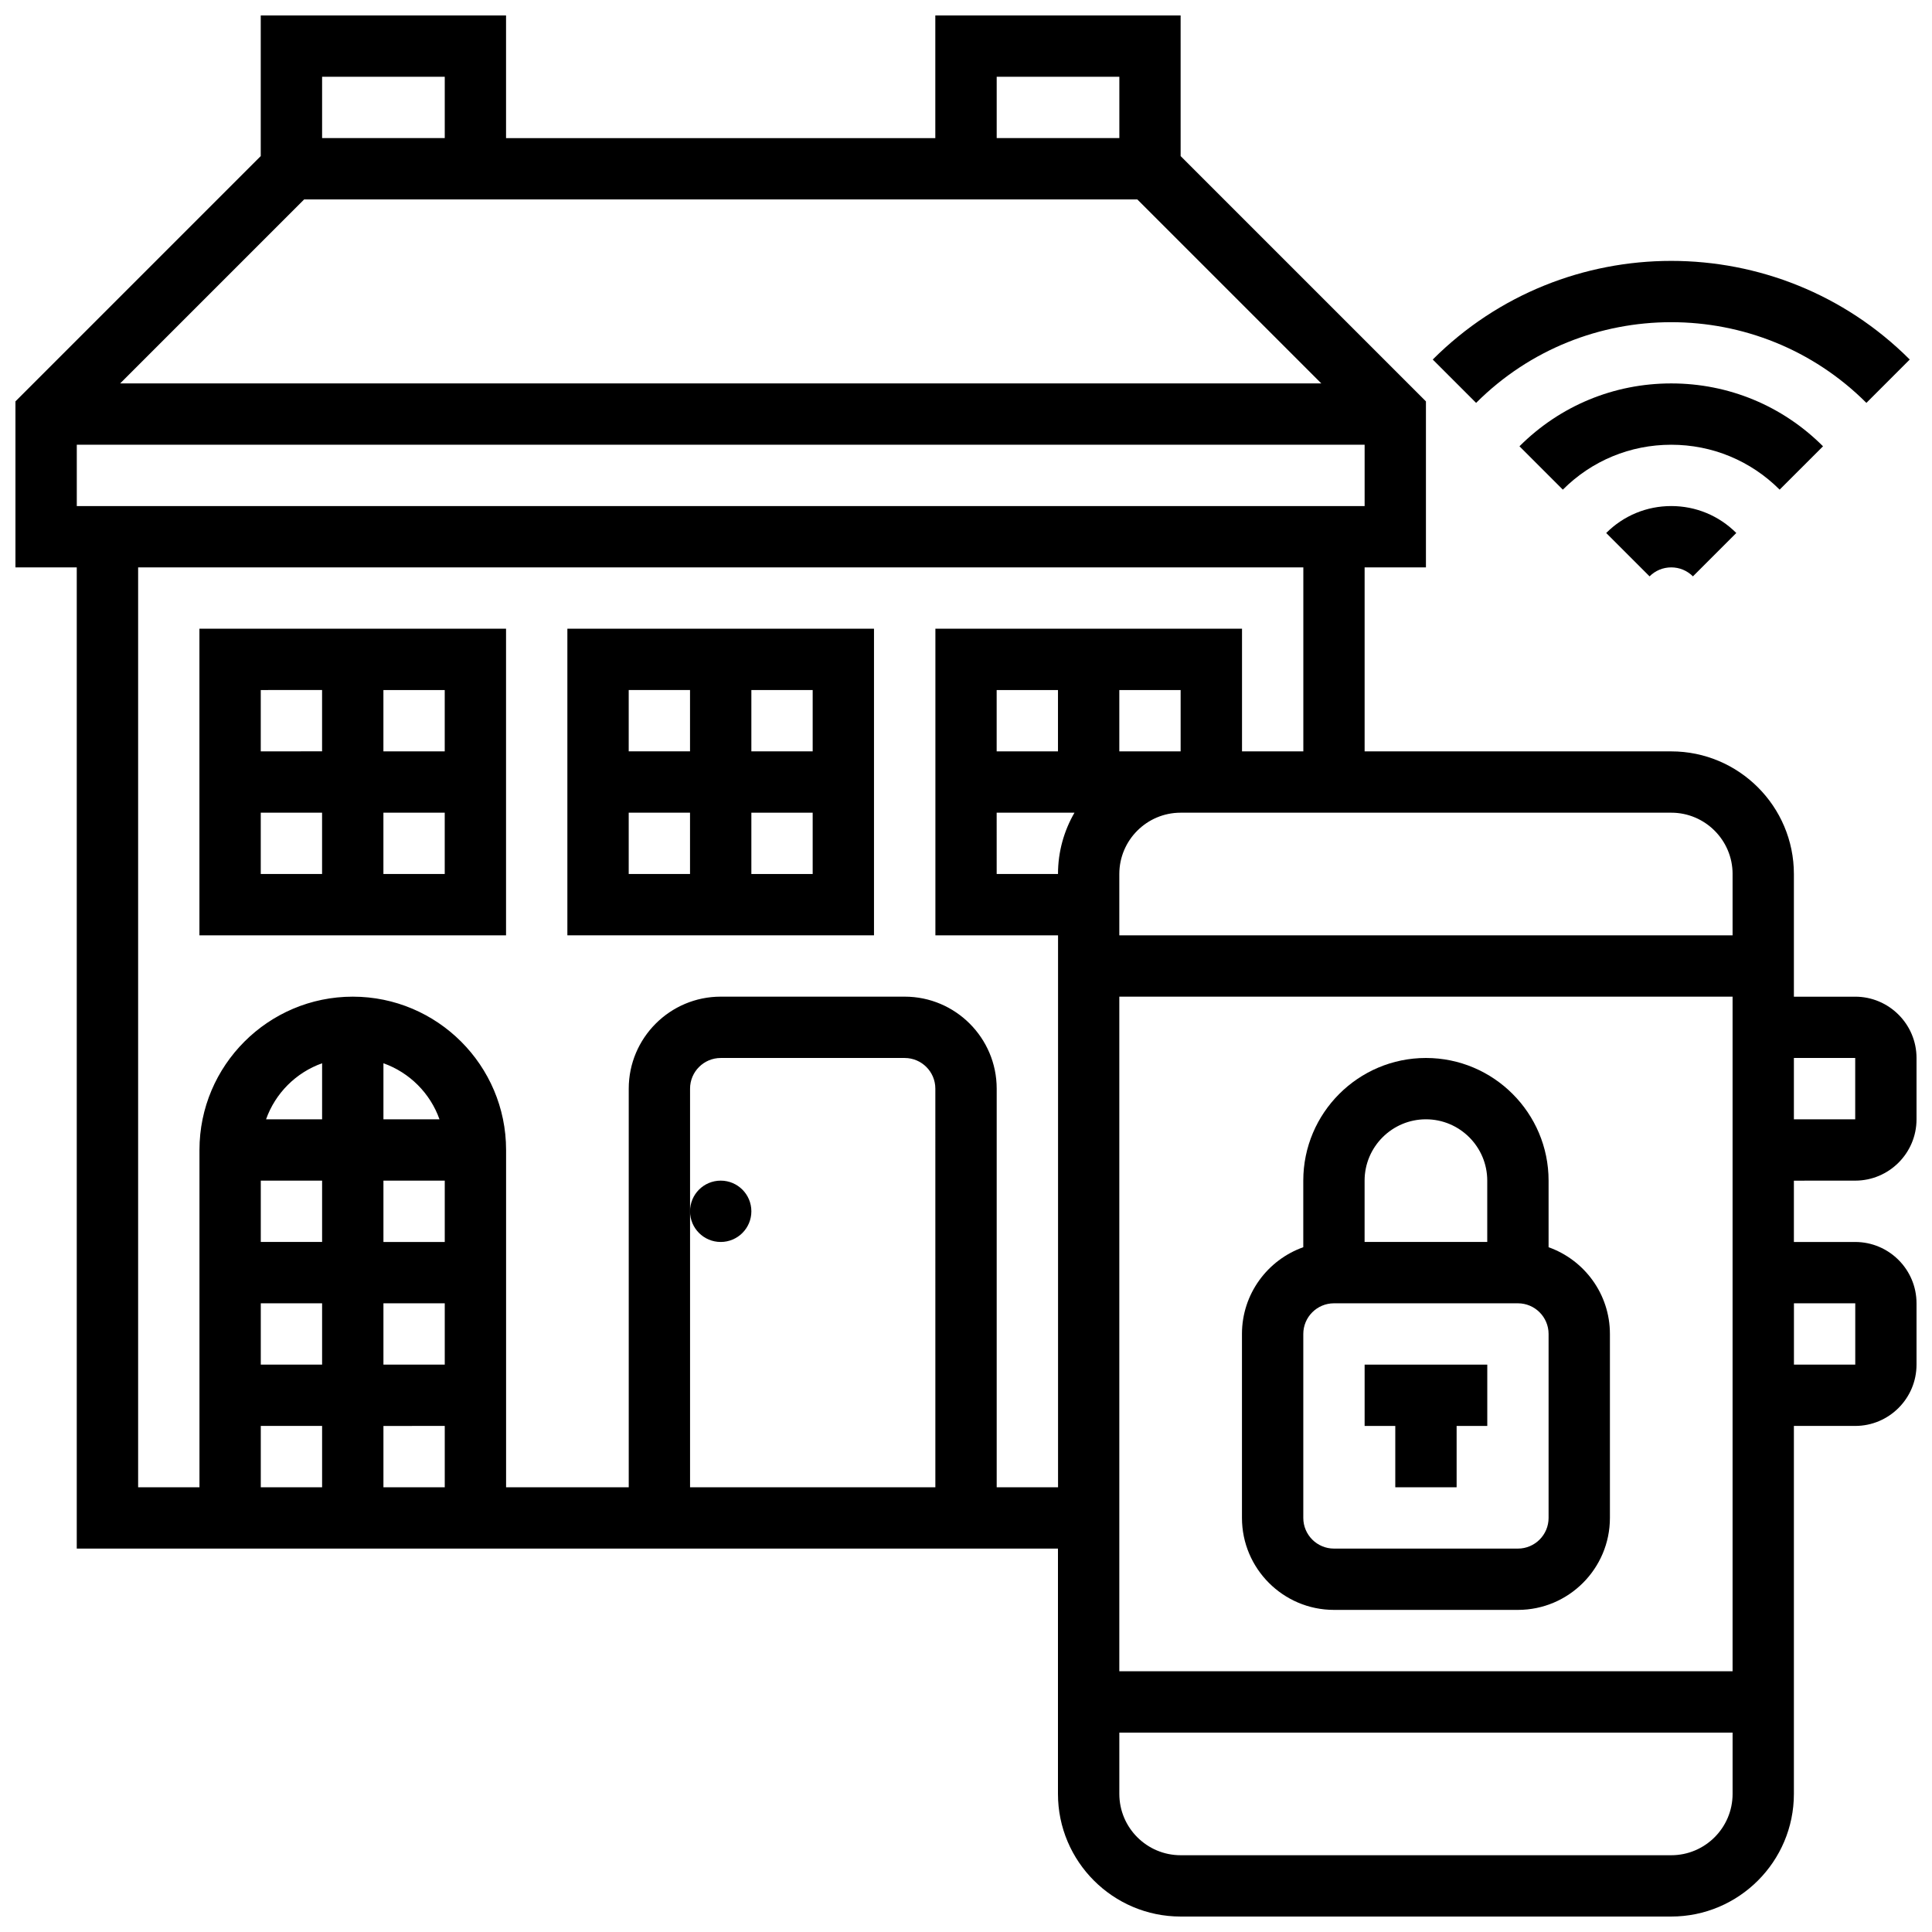
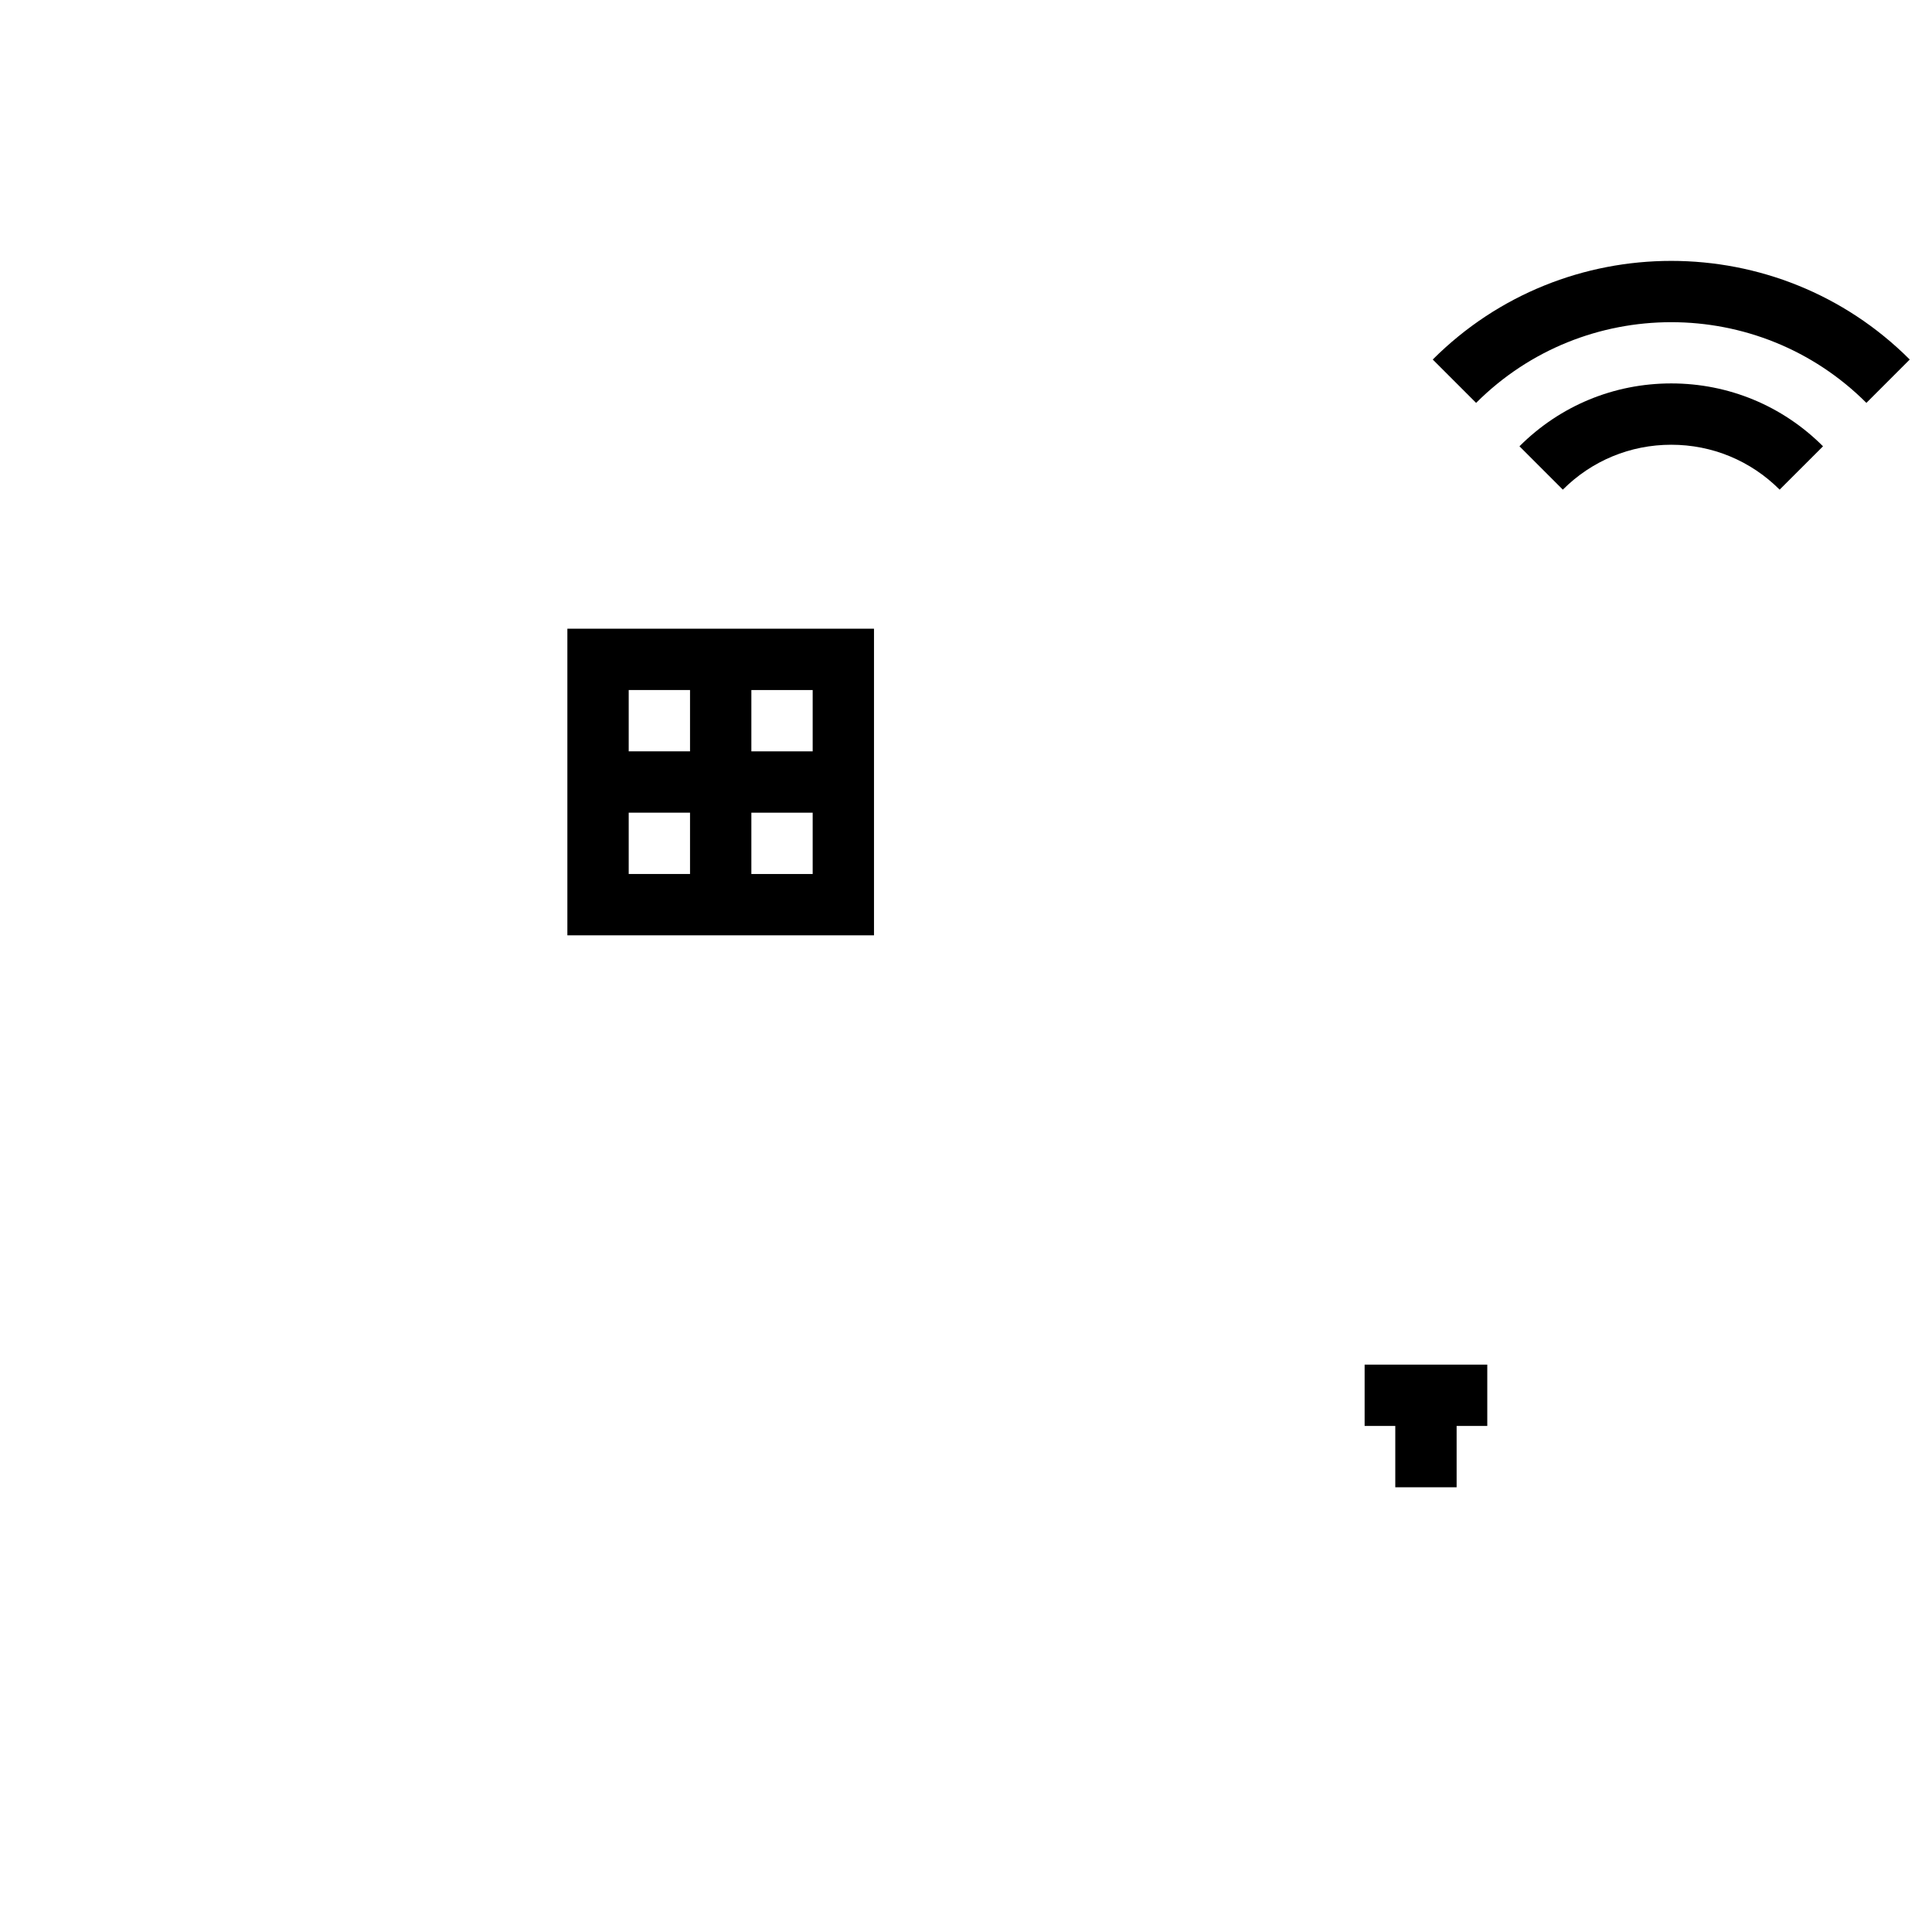
<svg xmlns="http://www.w3.org/2000/svg" width="800px" height="800px" version="1.1" viewBox="144 144 512 512">
  <defs>
    <clipPath id="a">
-       <path d="m148.09 148.09h503.81v503.81h-503.81z" />
-     </clipPath>
+       </clipPath>
  </defs>
-   <path d="m196.85 391.87h81.258v-81.258h-81.258zm16.254-32.504h16.25v16.25l-16.25 0.004zm32.504 16.254v-16.25h16.25v16.25zm16.25-32.504h-16.25v-16.25h16.25zm-32.504-16.254v16.25l-16.25 0.004v-16.25z" />
  <path d="m294.36 391.87h81.258v-81.258h-81.258zm16.254-32.504h16.25v16.25h-16.25zm32.504 16.254v-16.25h16.25v16.25zm16.25-32.504h-16.25v-16.25h16.25zm-32.504-16.254v16.25h-16.25v-16.25z" />
-   <path d="m343.12 465.01c0 4.484-3.637 8.125-8.125 8.125-4.488 0-8.129-3.641-8.129-8.125 0-4.488 3.641-8.129 8.129-8.129 4.488 0 8.125 3.641 8.125 8.129" />
-   <path d="m569.66 285.25 11.492 11.492c1.535-1.535 3.574-2.379 5.746-2.379 2.168 0 4.211 0.844 5.746 2.379l11.492-11.492c-4.606-4.606-10.727-7.141-17.238-7.141s-12.633 2.535-17.238 7.141z" />
  <path d="m627.12 262.27c-10.742-10.742-25.027-16.66-40.223-16.66-15.195 0-29.477 5.918-40.223 16.66l11.492 11.492c7.676-7.676 17.879-11.902 28.73-11.902 10.852 0 21.055 4.227 28.73 11.902z" />
  <path d="m638.61 250.77 11.492-11.492c-34.852-34.852-91.559-34.852-126.41 0l11.492 11.492c28.512-28.516 74.91-28.516 103.43 0z" />
  <g clip-path="url(#a)">
    <path d="m635.65 456.88c8.961 0 16.25-7.293 16.25-16.25v-16.25c0-8.961-7.293-16.25-16.25-16.25h-16.25v-32.504c0-17.922-14.582-32.504-32.504-32.504h-81.258v-48.754h16.25v-43.996l-65.008-65.008-0.004-37.27h-65.008v32.504h-113.76v-32.504h-65.008v37.266l-65.008 65.008v43.992h16.25v260.03h260.03v65.008c0 17.922 14.582 32.504 32.504 32.504h130.02c17.922 0 32.504-14.582 32.504-32.504v-97.512h16.25c8.961 0 16.25-7.293 16.25-16.25v-16.25c0-8.961-7.293-16.25-16.25-16.25h-16.25v-16.25zm0-32.504v16.25h-16.25v-16.25zm-178.77-81.258h-16.25v-16.25h16.25zm-32.504 0h-16.25v-16.25h16.25zm-16.25 16.25h20.625c-2.773 4.785-4.371 10.332-4.371 16.25h-16.25zm32.504 48.758h162.52v178.77h-162.52zm162.52-32.504v16.25h-162.52v-16.25c0-8.961 7.293-16.25 16.25-16.25h130.02c8.961-0.004 16.254 7.289 16.254 16.25zm-438.8-97.512v-16.25h341.29v16.25zm281.05-81.262 48.754 48.754-318.31 0.004 48.754-48.754zm-37.266-32.504h32.504v16.25h-32.504zm-146.27 0v16.25l-32.504 0.004v-16.254zm0 308.79h-16.25v-16.25h16.25zm0 16.25v16.25l-16.25 0.004v-16.25zm0 32.504v16.25l-16.25 0.004v-16.25zm-16.25-81.258v-14.855c6.914 2.453 12.402 7.938 14.855 14.855zm-16.254 0h-14.852c2.453-6.914 7.938-12.402 14.855-14.855zm-16.25 16.25h16.25v16.25l-16.25 0.004zm0 32.504h16.25v16.25l-16.25 0.004zm0 32.504h16.25v16.25l-16.25 0.004zm178.77 16.254h-65.008v-105.64c0-4.481 3.644-8.125 8.125-8.125h48.754c4.481 0 8.125 3.644 8.125 8.125zm16.254 0v-105.64c0-13.441-10.938-24.379-24.379-24.379h-48.754c-13.441 0-24.379 10.934-24.379 24.379v105.64h-32.504v-89.387c0-22.402-18.227-40.629-40.629-40.629-22.402 0-40.629 18.227-40.629 40.629v89.387h-16.254v-243.78h308.79v48.754h-16.25v-32.504h-81.258v81.258h32.504v146.27zm178.77 97.512h-130.02c-8.961 0-16.25-7.293-16.25-16.25v-16.25h162.52v16.25c0 8.957-7.293 16.25-16.254 16.25zm48.758-146.27v16.25h-16.25v-16.25z" />
  </g>
-   <path d="m554.39 474.53v-17.652c0-17.922-14.582-32.504-32.504-32.504s-32.504 14.582-32.504 32.504v17.648c-9.457 3.356-16.25 12.387-16.25 22.98v48.754c0 13.441 10.938 24.379 24.379 24.379h48.754c13.441 0 24.379-10.934 24.379-24.379v-48.754c0-10.59-6.797-19.621-16.254-22.977zm-32.504-33.902c8.961 0 16.25 7.293 16.25 16.25v16.25h-32.504v-16.25c0.004-8.961 7.293-16.25 16.254-16.25zm32.504 105.64c0 4.481-3.644 8.125-8.125 8.125h-48.754c-4.481 0-8.125-3.644-8.125-8.125v-48.754c0-4.481 3.644-8.125 8.125-8.125h48.754c4.481 0 8.125 3.644 8.125 8.125z" />
  <path d="m505.64 521.89h8.125v16.254h16.254v-16.254h8.125v-16.25h-32.504z" />
</svg>